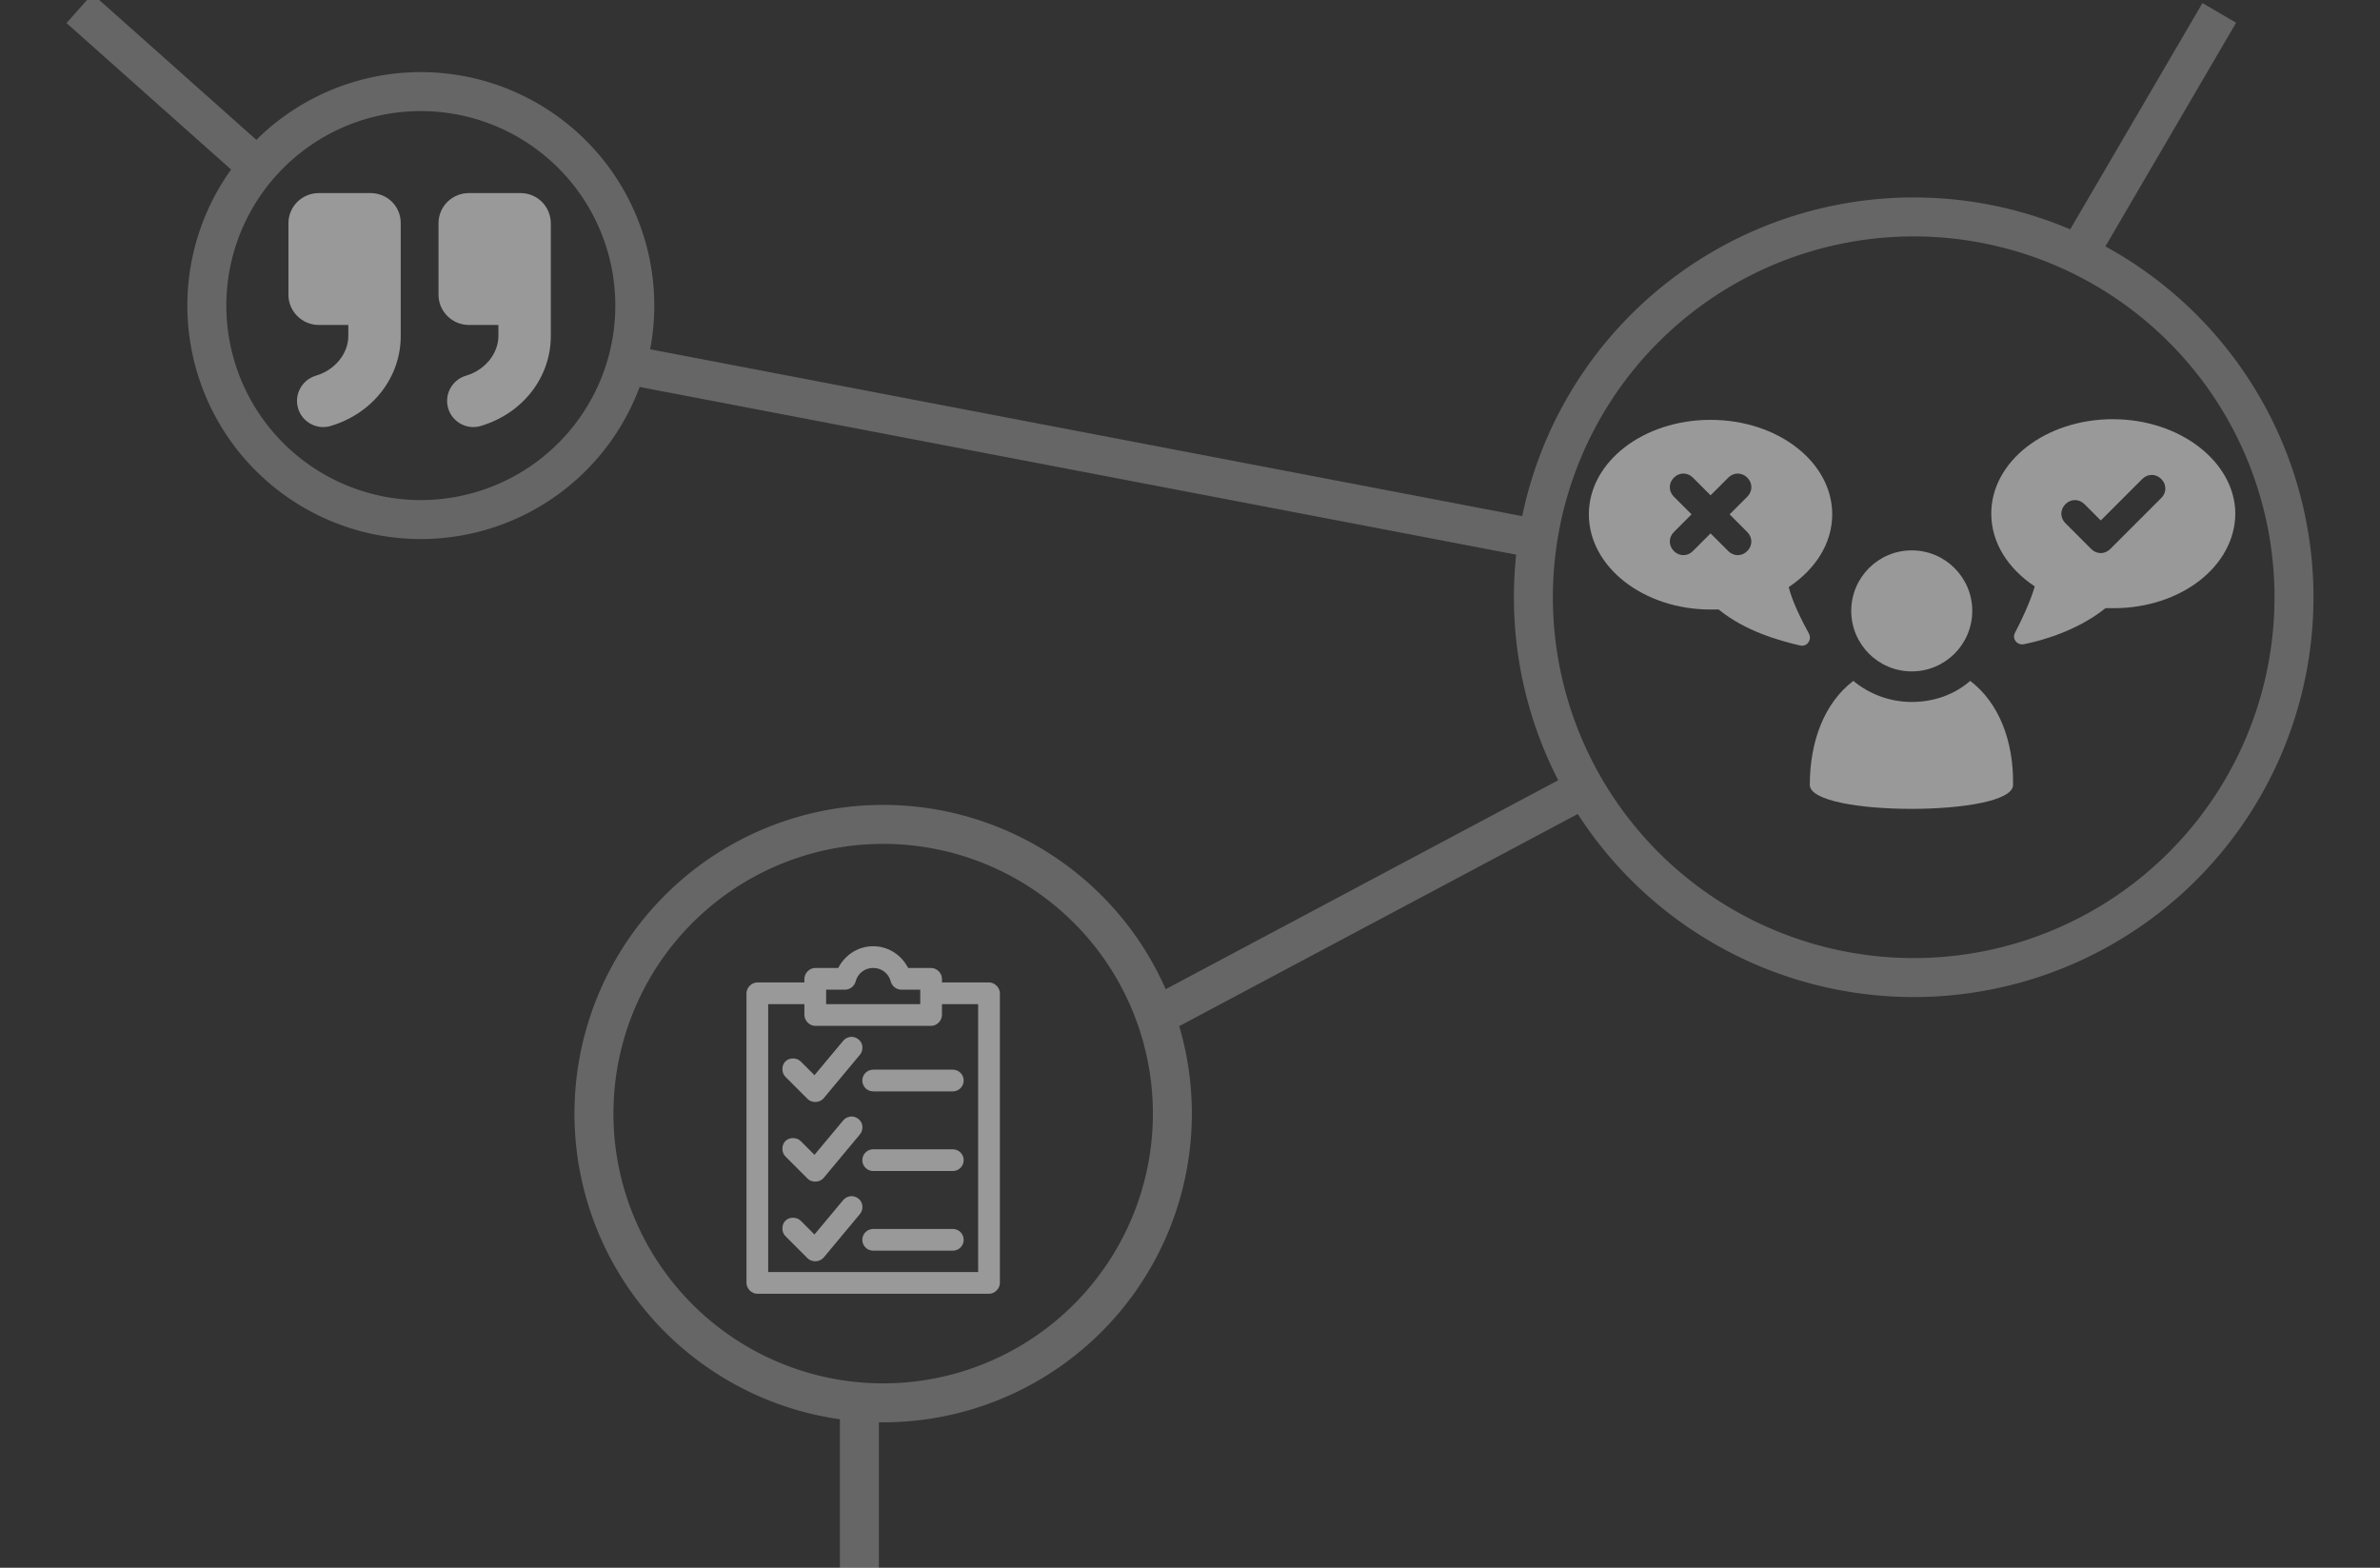
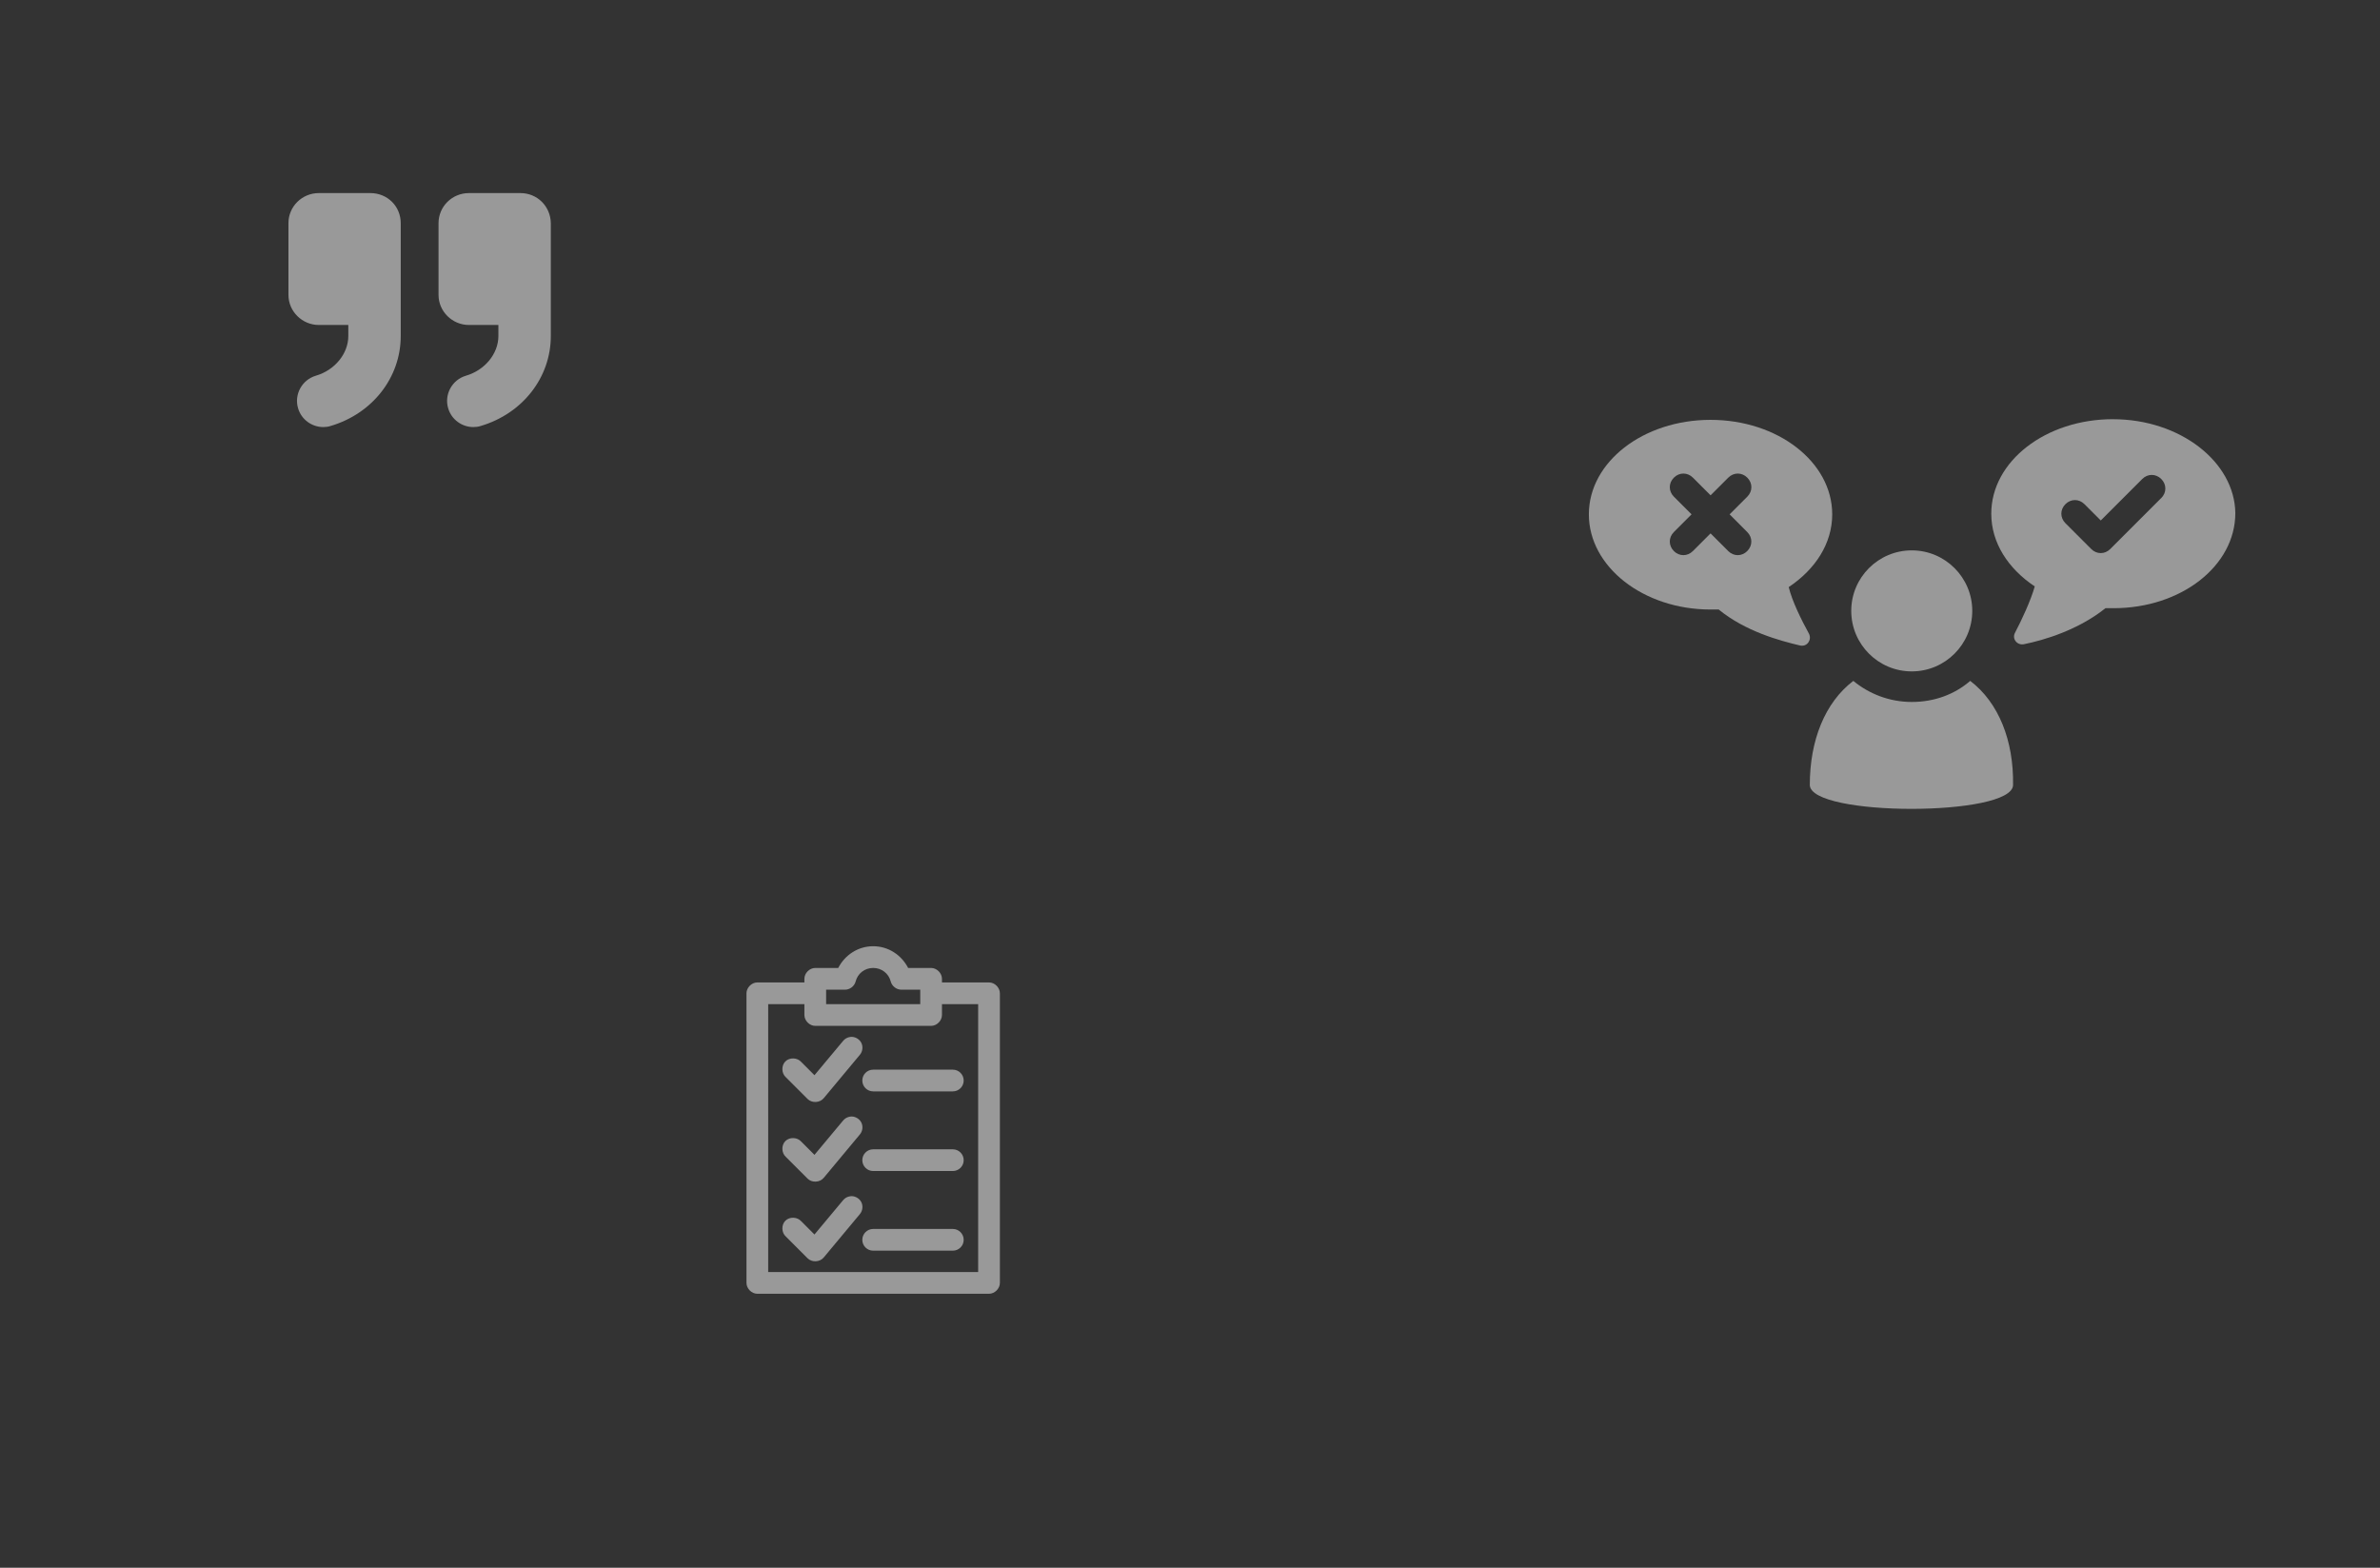
<svg xmlns="http://www.w3.org/2000/svg" xmlns:ns1="http://sodipodi.sourceforge.net/DTD/sodipodi-0.dtd" xmlns:ns2="http://www.inkscape.org/namespaces/inkscape" viewBox="0 0 610.75 402.3" version="1.1" id="svg68" ns1:docname="Citizens Panel.svg" ns2:version="0.92.4 (5da689c313, 2019-01-14)">
  <rect x="0" y="0" width="610.75" height="402.3" fill="#333333" stroke="none" />
  <ns1:namedview pagecolor="#ffffff" bordercolor="#666666" borderopacity="1" objecttolerance="10" gridtolerance="10" guidetolerance="10" ns2:pageopacity="0" ns2:pageshadow="2" ns2:window-width="1366" ns2:window-height="705" id="namedview70" showgrid="false" ns2:zoom="1" ns2:cx="305.375" ns2:cy="201.14999" ns2:window-x="-8" ns2:window-y="-8" ns2:window-maximized="1" ns2:current-layer="svg68" ns2:pagecheckerboard="false" showguides="false" />
  <defs id="defs4">
    <style id="style2">.cls-1{opacity:0.5;}.cls-2{fill:#fff;}.cls-3{opacity:0.4;}</style>
  </defs>
  <title id="title6">About</title>
-   <path id="path852" style="opacity:0.25;fill:none;stroke:#ffffff;stroke-width:10;stroke-linecap:butt;stroke-linejoin:miter;stroke-miterlimit:4;stroke-dasharray:none;stroke-opacity:1" d="M 533.334,65.201 569.503,3.316 M 64.371,41.318 20.394,2.183 M 220.536,360.609 v 43.244 M 298.926,259.615 403.883,203.747 M 161.509,93.701 390.882,137.582 m 197.798,15.677 a 97.592,97.592 0 0 1 -97.592,97.592 97.592,97.592 0 0 1 -97.592,-97.592 97.592,97.592 0 0 1 97.592,-97.592 97.592,97.592 0 0 1 97.592,97.592 z M 300.853,285.763 a 74.218,74.218 0 0 1 -74.218,74.218 74.218,74.218 0 0 1 -74.218,-74.218 74.218,74.218 0 0 1 74.218,-74.218 74.218,74.218 0 0 1 74.218,74.218 z M 162.9,78.414 a 54.909,54.909 0 0 1 -54.909,54.909 54.909,54.909 0 0 1 -54.909,-54.909 54.909,54.909 0 0 1 54.909,-54.909 54.909,54.909 0 0 1 54.909,54.909 z" ns2:connector-curvature="0" />
  <g id="g1467" transform="matrix(6.593,0,0,6.593,4907.531,1083.47)" style="opacity:0.5;fill:#ffffff;fill-opacity:1">
    <g id="g1460" style="fill:#ffffff;fill-opacity:1">
      <circle id="circle1361" r="2.355" cy="-140.56" cx="-669.944" style="fill:#ffffff;fill-opacity:1;stroke-width:0.265" />
      <path id="path1363" d="m -667.669,-137.835 c -0.609,0.529 -1.402,0.82 -2.275,0.82 -0.873,0 -1.667,-0.318 -2.275,-0.82 -1.111,0.847 -1.693,2.328 -1.693,4.048 0,1.244 7.911,1.244 7.911,0 0.026,-1.72 -0.556,-3.201 -1.667,-4.048 z" ns2:connector-curvature="0" style="fill:#ffffff;fill-opacity:1;stroke-width:0.265" />
      <path id="path1365" d="m -662.113,-148.021 c -2.619,0 -4.736,1.64 -4.736,3.678 0,1.138 0.661,2.143 1.693,2.831 -0.159,0.556 -0.503,1.296 -0.767,1.799 -0.132,0.238 0.079,0.503 0.344,0.45 0.794,-0.159 2.117,-0.556 3.175,-1.402 v 0 c 0.106,0 0.212,0 0.318,0 2.619,0 4.736,-1.64 4.736,-3.704 -0.026,-1.984 -2.143,-3.651 -4.763,-3.651 z m 1.879,3.069 -1.984,1.984 c -0.106,0.106 -0.238,0.159 -0.37,0.159 -0.132,0 -0.265,-0.053 -0.37,-0.159 l -1.005,-1.005 c -0.212,-0.212 -0.212,-0.529 0,-0.741 0.212,-0.212 0.529,-0.212 0.741,0 l 0.635,0.635 1.614,-1.614 c 0.212,-0.212 0.529,-0.212 0.741,0 0.212,0.212 0.212,0.529 0,0.741 z" ns2:connector-curvature="0" style="fill:#ffffff;fill-opacity:1;stroke-width:0.265" />
      <path id="path1367" d="m -674.733,-141.486 c 1.032,-0.688 1.693,-1.693 1.693,-2.831 0,-2.037 -2.117,-3.678 -4.736,-3.678 -2.619,0 -4.736,1.64 -4.736,3.678 0,2.037 2.117,3.704 4.736,3.704 0.106,0 0.212,0 0.318,0 0,0 0,0 0,0 1.032,0.847 2.381,1.217 3.175,1.402 0.265,0.053 0.45,-0.212 0.344,-0.45 -0.291,-0.529 -0.661,-1.27 -0.794,-1.826 z m -1.614,-2.143 c 0.212,0.212 0.212,0.529 0,0.741 -0.106,0.106 -0.238,0.159 -0.37,0.159 -0.132,0 -0.265,-0.053 -0.37,-0.159 l -0.688,-0.688 -0.688,0.688 c -0.106,0.106 -0.238,0.159 -0.37,0.159 -0.132,0 -0.265,-0.053 -0.37,-0.159 -0.212,-0.212 -0.212,-0.529 0,-0.741 l 0.688,-0.688 -0.688,-0.688 c -0.212,-0.212 -0.212,-0.529 0,-0.741 0.212,-0.212 0.529,-0.212 0.741,0 l 0.688,0.688 0.688,-0.688 c 0.212,-0.212 0.529,-0.212 0.741,0 0.212,0.212 0.212,0.529 0,0.741 l -0.688,0.688 z" ns2:connector-curvature="0" style="fill:#ffffff;fill-opacity:1;stroke-width:0.265" />
    </g>
  </g>
  <g id="g2242" transform="matrix(0.708,0,0,0.708,72.249,44.167)" style="opacity:0.5;fill:#ffffff;fill-opacity:1">
    <path ns2:connector-curvature="0" d="M 32.2,7.6 H 13.5 c -6.1,0 -11,4.9 -11,10.9 v 26 c 0,6 5,10.9 11,10.9 h 10.7 v 4 c 0,6.4 -4.9,12.4 -11.8,14.4 -5,1.5 -7.9,6.8 -6.4,11.8 1.2,4.1 5,6.8 9.1,6.8 0.9,0 1.8,-0.1 2.7,-0.4 C 33,87.5 43.2,74.4 43.2,59.4 V 18.5 c 0,-6.1 -4.8,-10.9 -11,-10.9 z" id="path2238" style="fill:#ffffff;fill-opacity:1" />
    <path ns2:connector-curvature="0" d="M 86.6,7.6 H 67.9 c -6.1,0 -11,4.9 -11,10.9 v 26 c 0,6 5,10.9 11,10.9 h 10.7 v 4 c 0,6.4 -4.9,12.4 -11.8,14.4 -5,1.5 -7.9,6.8 -6.4,11.8 1.2,4.1 5,6.8 9.1,6.8 0.9,0 1.8,-0.1 2.7,-0.4 C 87.4,87.5 97.6,74.4 97.6,59.4 V 18.5 C 97.5,12.4 92.7,7.6 86.6,7.6 Z" id="path2240" style="fill:#ffffff;fill-opacity:1" />
  </g>
  <g transform="matrix(0.929,0,0,0.929,177.623,-643.792)" id="g4909" style="opacity:0.5;fill:#ffffff;fill-opacity:1">
    <path ns2:connector-curvature="0" style="color:#000000;text-indent:0;text-transform:none;direction:ltr;baseline-shift:baseline;display:inline;overflow:visible;visibility:visible;fill:#ffffff;fill-opacity:1;stroke:none;enable-background:accumulate" d="m 50,954.362 c -4.234,0 -7.822,2.459 -9.656,6 h -6.344 c -1.571,2e-4 -3,1.429 -3,3 v 1 h -13 c -1.624,0.01 -3.002,1.478 -3,3 v 80 c 2e-4,1.571 1.429,3 3,3 h 64 c 1.571,-2e-4 3,-1.429 3,-3 v -80 c -2e-4,-1.571 -1.429,-3 -3,-3 h -13 v -1 c -2e-4,-1.571 -1.429,-3 -3,-3 h -6.344 c -1.835,-3.541 -5.423,-6 -9.656,-6 z m 0,6 c 2.379,0 4.292,1.564 4.844,3.719 0.318,1.288 1.58,2.278 2.906,2.281 h 5.25 v 4 h -26 v -4 h 5.25 c 1.327,0 2.588,-0.993 2.906,-2.281 0.552,-2.155 2.465,-3.719 4.844,-3.719 z m -29,10 h 10 v 3 c 2e-4,1.571 1.429,3 3,3 h 32 c 1.571,-2e-4 3,-1.429 3,-3 v -3 h 10 v 74 h -58 z m 23.094,9.031 c -0.15,0 -0.288,0.012 -0.438,0.031 -0.764,0.094 -1.485,0.495 -1.969,1.094 l -7.906,9.469 -3.656,-3.656 c -1.075,-1.231 -3.215,-1.308 -4.375,-0.156 -1.16,1.152 -1.098,3.291 0.125,4.375 l 6,6 c 1.172,1.185 3.37,1.092 4.438,-0.188 l 10,-12 c 0.789,-0.913 0.947,-2.312 0.375,-3.375 -0.5,-0.93 -1.543,-1.56 -2.594,-1.594 z m 5.906,9.063 c -1.657,0 -3,1.343 -3,3 0,1.657 1.343,3 3,3 h 22 c 1.657,0 3,-1.343 3,-3 0,-1.657 -1.343,-3 -3,-3 z m -5.906,12.937 c -0.15,0 -0.288,0.012 -0.438,0.031 -0.764,0.094 -1.485,0.495 -1.969,1.094 l -7.906,9.469 -3.656,-3.656 c -1.075,-1.231 -3.215,-1.308 -4.375,-0.156 -1.16,1.152 -1.098,3.291 0.125,4.375 l 6,6 c 1.172,1.185 3.37,1.092 4.438,-0.188 l 10,-12 c 0.789,-0.913 0.947,-2.312 0.375,-3.375 -0.5,-0.93 -1.543,-1.56 -2.594,-1.594 z m 5.906,9.063 c -1.657,0 -3,1.343 -3,3 0,1.657 1.343,3 3,3 h 22 c 1.657,0 3,-1.343 3,-3 0,-1.657 -1.343,-3 -3,-3 z m -5.906,12.937 c -0.15,0 -0.288,0.012 -0.438,0.031 -0.764,0.094 -1.485,0.495 -1.969,1.094 l -7.906,9.469 -3.656,-3.656 c -1.075,-1.231 -3.215,-1.308 -4.375,-0.156 -1.16,1.152 -1.098,3.291 0.125,4.375 l 6,6 c 1.172,1.185 3.37,1.092 4.438,-0.188 l 10,-12 c 0.789,-0.913 0.947,-2.312 0.375,-3.375 -0.5,-0.93 -1.543,-1.56 -2.594,-1.594 z m 5.906,9.063 c -1.657,0 -3,1.343 -3,3 0,1.657 1.343,3 3,3 h 22 c 1.657,0 3,-1.343 3,-3 0,-1.657 -1.343,-3 -3,-3 z" marker="none" visibility="visible" display="inline" overflow="visible" id="path4907" />
  </g>
</svg>